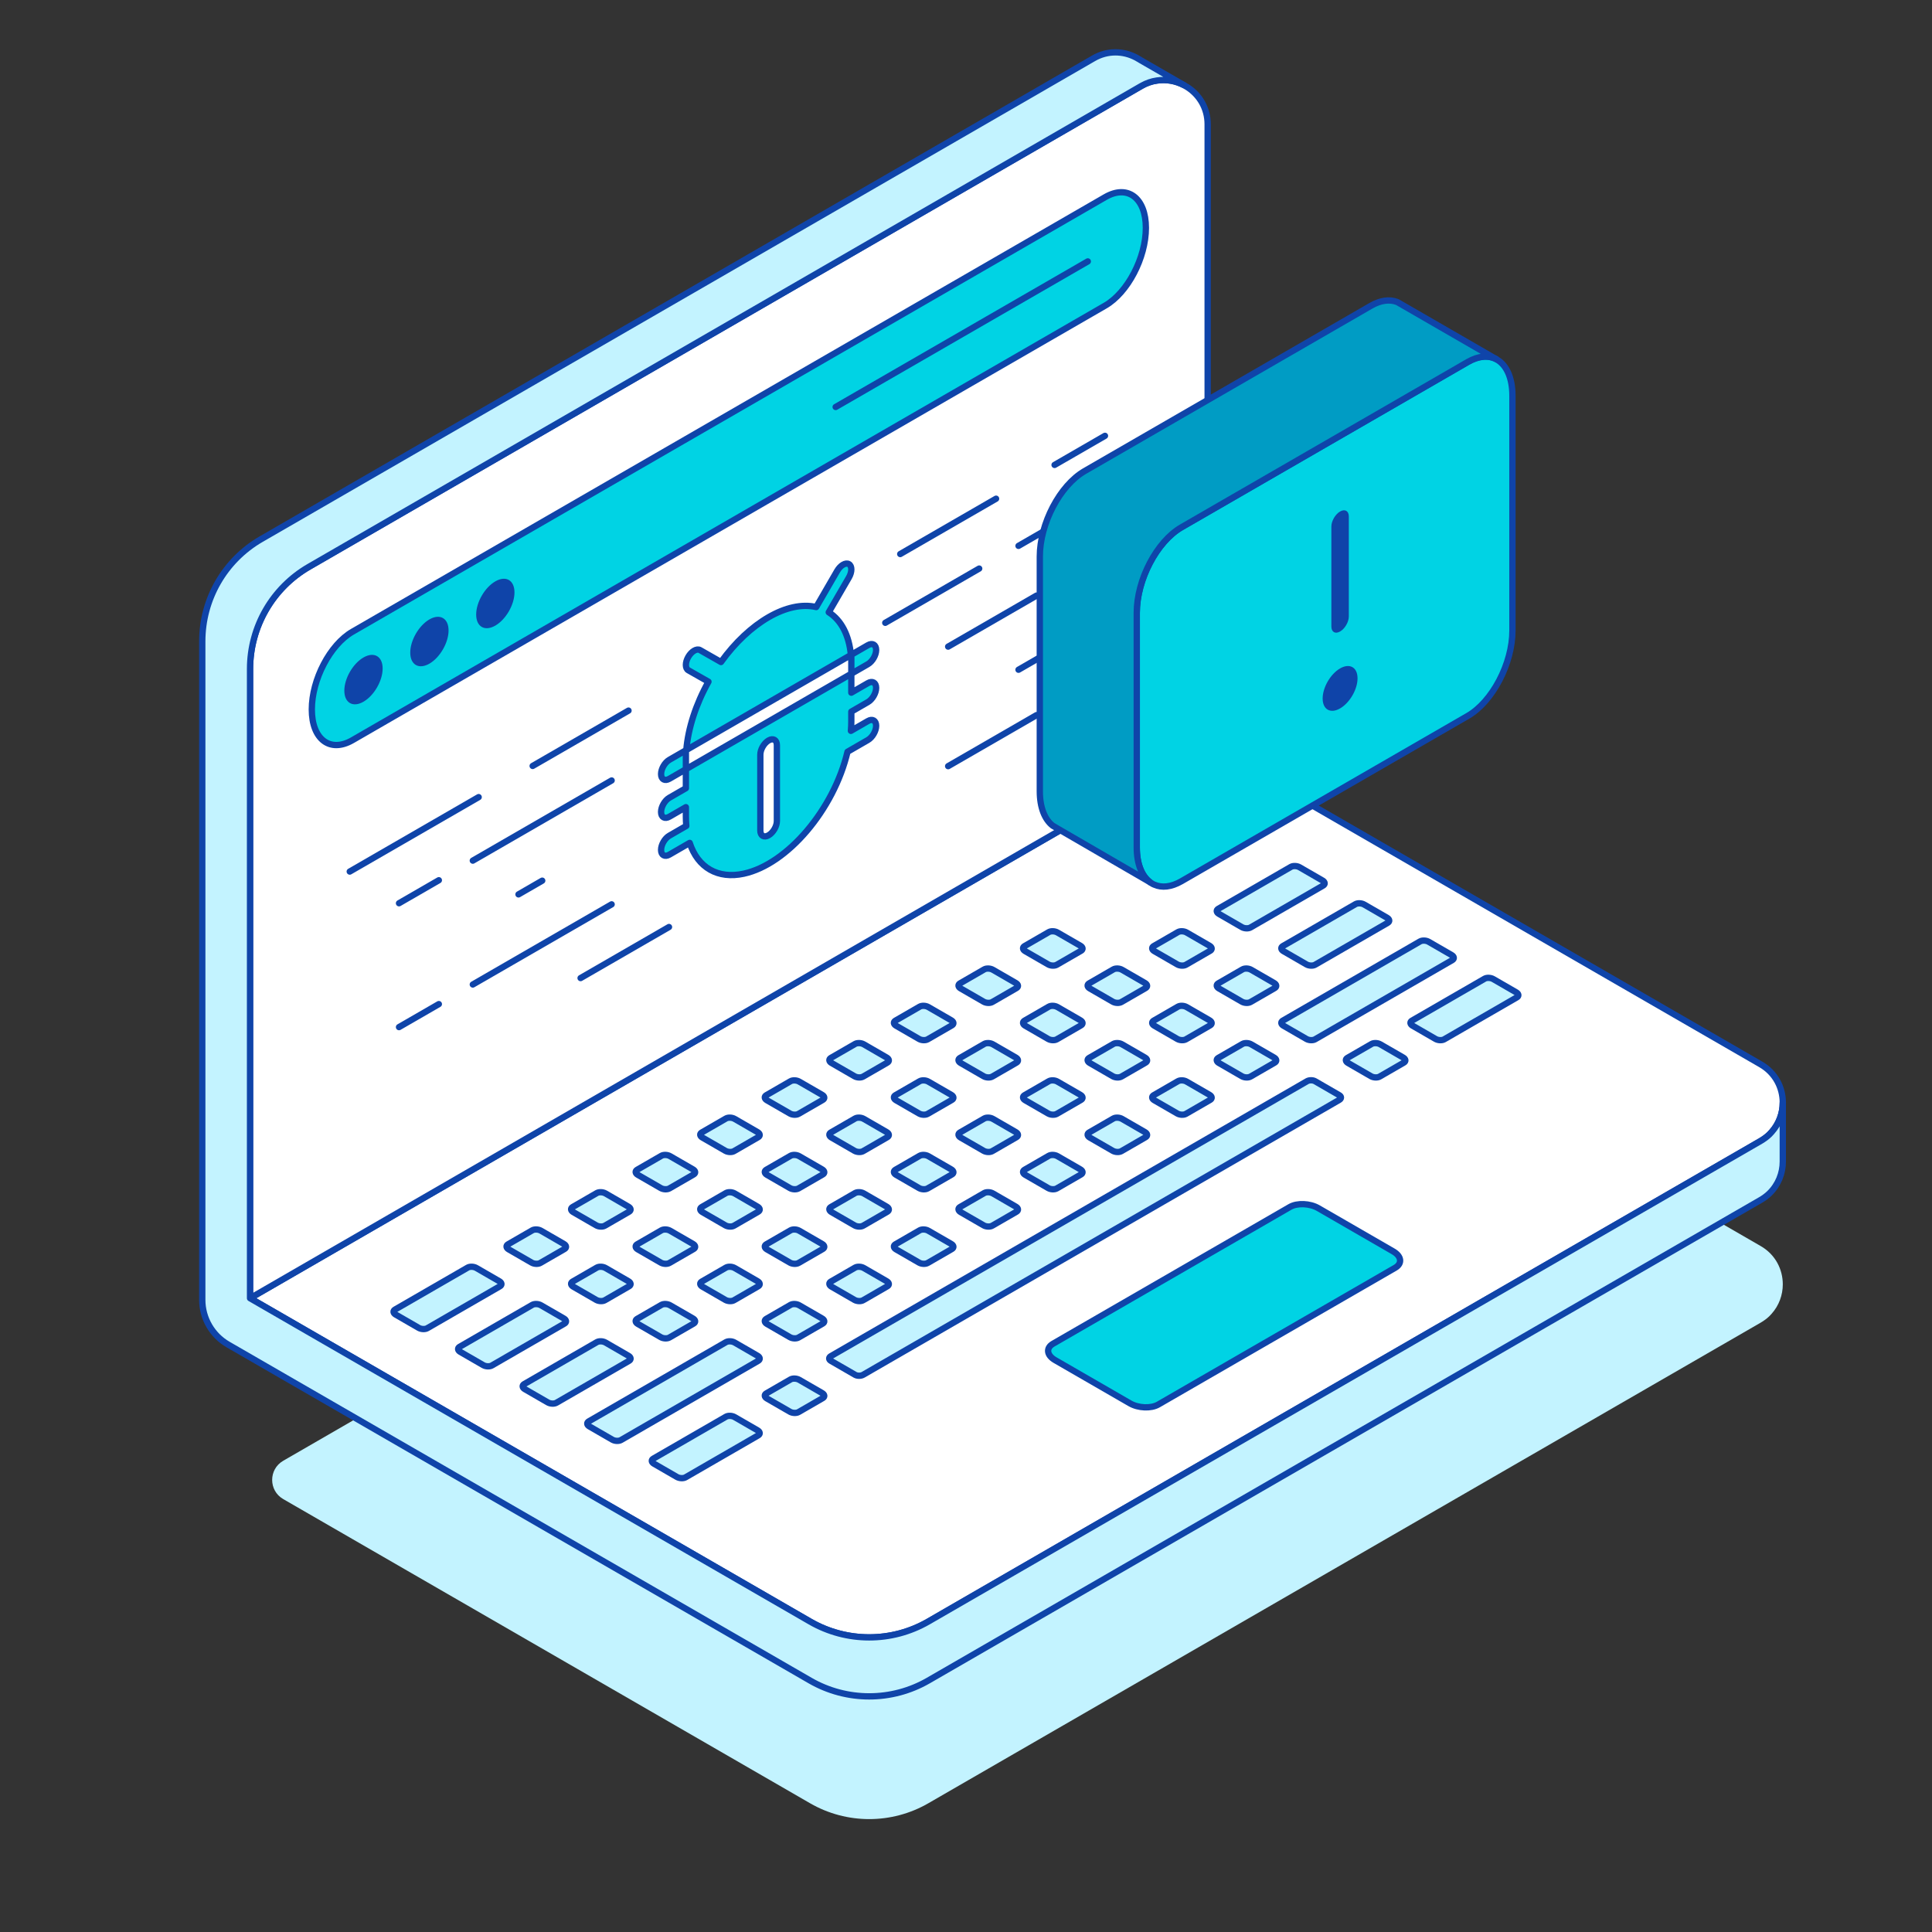
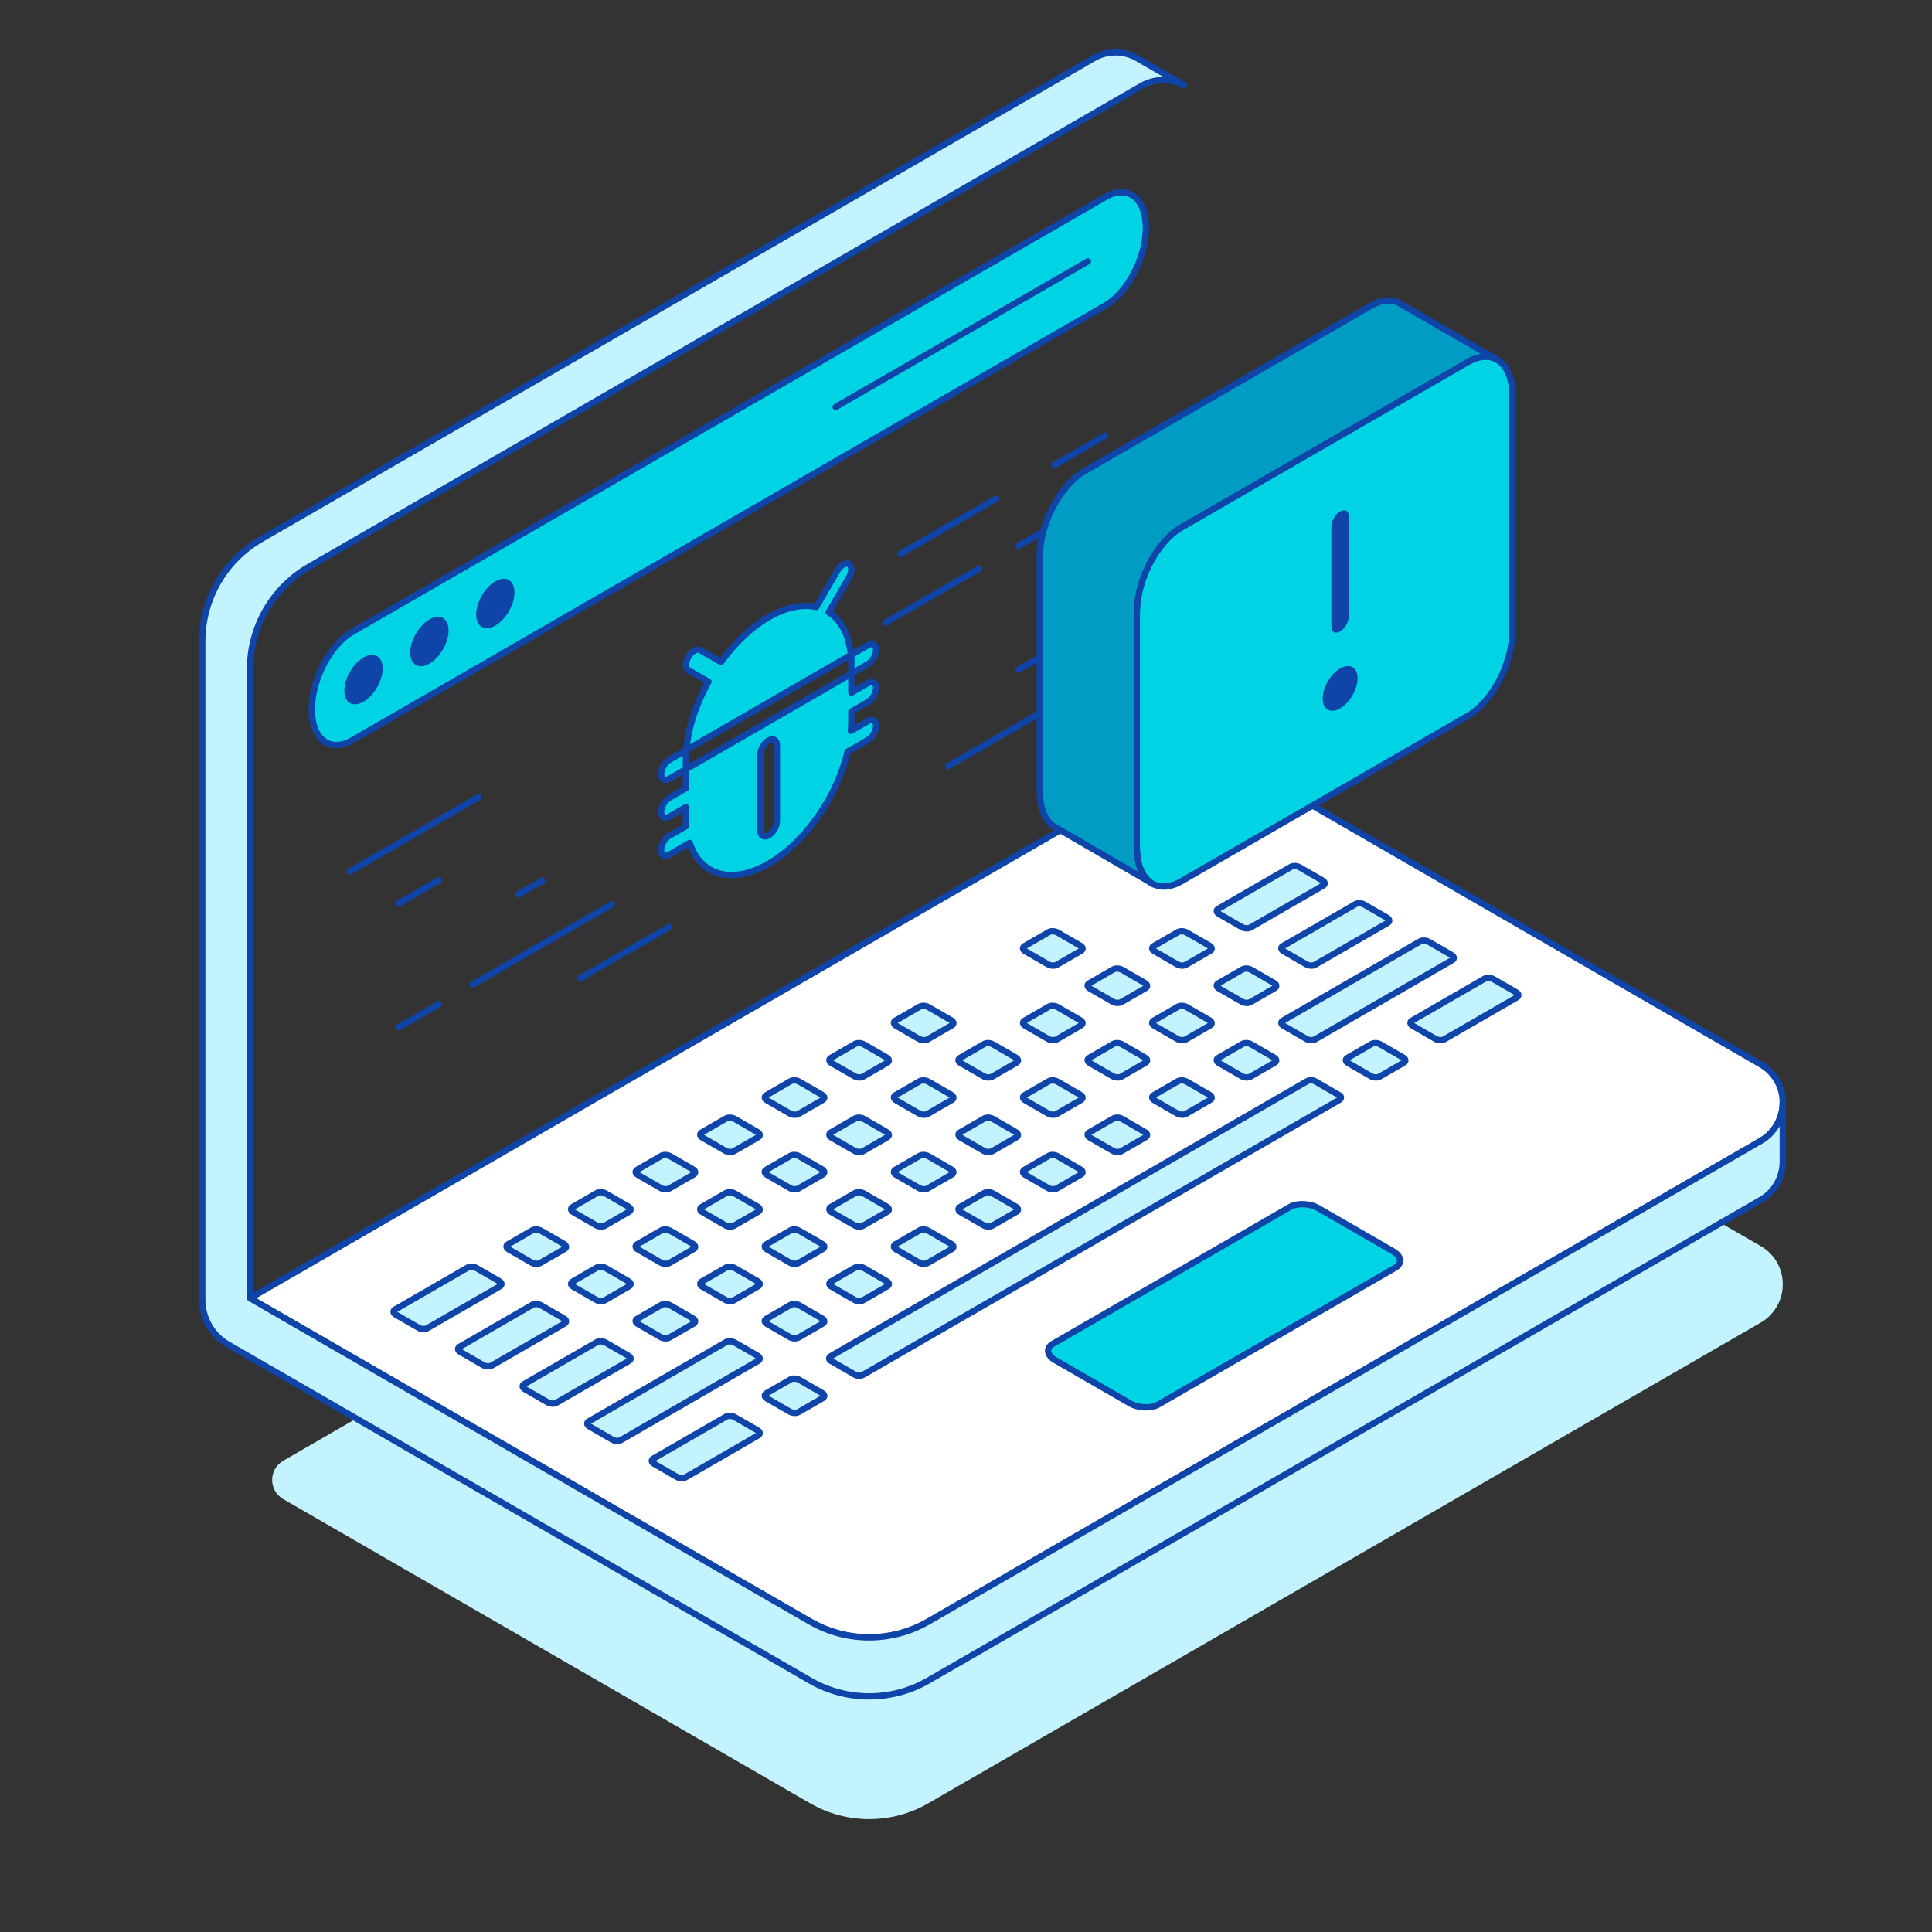
<svg xmlns="http://www.w3.org/2000/svg" xmlns:ns1="http://www.serif.com/" width="100%" height="100%" viewBox="0 0 1530 1530" xml:space="preserve" style="fill-rule:evenodd;clip-rule:evenodd;stroke-linecap:round;stroke-linejoin:round;stroke-miterlimit:10;">
  <rect x="0" y="0" width="1530" height="1530" fill="#333333" stroke="none" />
  <g id="Dark" />
  <g id="Light-with-Text" ns1:id="Light with Text" />
  <g id="Light">
    <path d="M1411.84,1017.08c-0,8.408 -2.979,16.816 -8.933,23.416c-0.525,0.642 -1.113,1.225 -1.696,1.809c-1.984,1.929 -4.321,3.621 -6.888,5.137l-659.262,380.667c-28.904,16.642 -64.525,16.642 -93.429,-0l-403.146,-232.754l-14.192,-8.192c-11.679,-6.742 -11.683,-23.596 -0.008,-30.342l732.087,-422.891l437.95,252.846c11.679,6.712 17.517,18.508 17.517,30.304" style="fill:#c3f3ff;fill-rule:nonzero;" />
    <path d="M1411.84,873.179c-0,8.408 -2.979,16.816 -8.933,23.416c-0.525,0.642 -1.113,1.225 -1.696,1.809c-1.984,1.929 -4.321,3.621 -6.888,5.141l-659.262,380.663c-28.904,16.642 -64.525,16.642 -93.429,-0l-403.146,-232.754l-40.467,-23.359l758.354,-438.066l437.95,252.846c11.679,6.712 17.517,18.508 17.517,30.304" style="fill:#fff;fill-rule:nonzero;" />
    <path d="M1411.84,873.179c-0,8.408 -2.979,16.816 -8.933,23.416c-0.525,0.642 -1.113,1.225 -1.696,1.809c-1.984,1.929 -4.321,3.621 -6.888,5.141l-659.262,380.663c-28.904,16.642 -64.525,16.642 -93.429,-0l-403.146,-232.754l-40.467,-23.359l758.354,-438.066l437.95,252.846c11.679,6.712 17.517,18.508 17.517,30.304Z" style="fill:none;fill-rule:nonzero;stroke:#0f44a9;stroke-width:5px;" />
    <path d="M395.93,1018.62l-57.521,33.212c-1.767,1.017 -4.85,0.888 -6.888,-0.287l-18.183,-10.5c-2.042,-1.175 -2.263,-2.954 -0.496,-3.975l57.521,-33.209c1.767,-1.02 4.85,-0.891 6.887,0.284l18.184,10.5c2.037,1.175 2.262,2.954 0.496,3.975Z" style="fill:#c3f3ff;fill-rule:nonzero;stroke:#0f44a9;stroke-width:5px;stroke-linejoin:miter;" />
    <path d="M447.061,989.103l-19.175,11.071c-1.763,1.017 -4.846,0.892 -6.883,-0.287l-18.188,-10.5c-2.037,-1.175 -2.258,-2.954 -0.492,-3.975l19.171,-11.067c1.767,-1.021 4.85,-0.892 6.888,0.283l18.183,10.5c2.038,1.175 2.263,2.955 0.496,3.975Z" style="fill:#c3f3ff;fill-rule:nonzero;stroke:#0f44a9;stroke-width:5px;stroke-linejoin:miter;" />
    <path d="M498.192,959.583l-19.175,11.07c-1.763,1.017 -4.846,0.892 -6.884,-0.287l-18.187,-10.496c-2.038,-1.179 -2.258,-2.958 -0.492,-3.979l19.171,-11.067c1.767,-1.021 4.85,-0.891 6.888,0.284l18.183,10.5c2.037,1.175 2.262,2.954 0.496,3.975Z" style="fill:#c3f3ff;fill-rule:nonzero;stroke:#0f44a9;stroke-width:5px;stroke-linejoin:miter;" />
    <path d="M549.323,930.062l-19.175,11.071c-1.763,1.017 -4.846,0.892 -6.883,-0.288l-18.188,-10.495c-2.037,-1.18 -2.258,-2.959 -0.496,-3.98l19.175,-11.066c1.767,-1.021 4.85,-0.892 6.888,0.283l18.183,10.5c2.038,1.175 2.263,2.954 0.496,3.975Z" style="fill:#c3f3ff;fill-rule:nonzero;stroke:#0f44a9;stroke-width:5px;stroke-linejoin:miter;" />
    <path d="M600.454,900.541l-19.175,11.071c-1.763,1.017 -4.846,0.892 -6.884,-0.287l-18.187,-10.496c-2.038,-1.179 -2.258,-2.959 -0.492,-3.979l19.171,-11.067c1.767,-1.021 4.85,-0.892 6.888,0.283l18.183,10.5c2.037,1.175 2.262,2.954 0.496,3.975Z" style="fill:#c3f3ff;fill-rule:nonzero;stroke:#0f44a9;stroke-width:5px;stroke-linejoin:miter;" />
    <path d="M651.585,871.021l-19.175,11.071c-1.763,1.016 -4.846,0.891 -6.883,-0.288l-18.188,-10.496c-2.037,-1.179 -2.258,-2.958 -0.492,-3.979l19.171,-11.066c1.767,-1.021 4.85,-0.892 6.888,0.283l18.183,10.5c2.038,1.175 2.263,2.954 0.496,3.975Z" style="fill:#c3f3ff;fill-rule:nonzero;stroke:#0f44a9;stroke-width:5px;stroke-linejoin:miter;" />
    <path d="M702.716,841.5l-19.175,11.071c-1.762,1.017 -4.846,0.892 -6.883,-0.287l-18.188,-10.5c-2.037,-1.175 -2.258,-2.954 -0.495,-3.975l19.175,-11.067c1.766,-1.021 4.85,-0.892 6.887,0.283l18.183,10.5c2.038,1.175 2.263,2.955 0.496,3.975Z" style="fill:#c3f3ff;fill-rule:nonzero;stroke:#0f44a9;stroke-width:5px;stroke-linejoin:miter;" />
    <path d="M753.847,811.98l-19.175,11.071c-1.763,1.016 -4.846,0.891 -6.884,-0.288l-18.187,-10.496c-2.038,-1.179 -2.258,-2.958 -0.492,-3.979l19.171,-11.066c1.767,-1.021 4.85,-0.892 6.888,0.283l18.183,10.5c2.037,1.175 2.262,2.954 0.496,3.975Z" style="fill:#c3f3ff;fill-rule:nonzero;stroke:#0f44a9;stroke-width:5px;stroke-linejoin:miter;" />
-     <path d="M804.978,782.46l-19.175,11.07c-1.763,1.017 -4.846,0.892 -6.883,-0.287l-18.188,-10.496c-2.037,-1.179 -2.258,-2.958 -0.492,-3.979l19.171,-11.067c1.767,-1.021 4.85,-0.891 6.888,0.284l18.183,10.5c2.038,1.175 2.263,2.954 0.496,3.975Z" style="fill:#c3f3ff;fill-rule:nonzero;stroke:#0f44a9;stroke-width:5px;stroke-linejoin:miter;" />
    <path d="M856.109,752.939l-19.175,11.071c-1.762,1.016 -4.846,0.891 -6.883,-0.288l-18.188,-10.496c-2.037,-1.179 -2.258,-2.958 -0.495,-3.979l19.175,-11.067c1.766,-1.02 4.85,-0.891 6.887,0.284l18.183,10.5c2.038,1.175 2.263,2.954 0.496,3.975Z" style="fill:#c3f3ff;fill-rule:nonzero;stroke:#0f44a9;stroke-width:5px;stroke-linejoin:miter;" />
    <path d="M447.06,1048.14l-57.52,33.213c-1.767,1.016 -4.85,0.887 -6.888,-0.288l-18.183,-10.5c-2.042,-1.175 -2.263,-2.954 -0.496,-3.975l57.521,-33.208c1.766,-1.021 4.85,-0.892 6.887,0.283l18.184,10.5c2.037,1.175 2.262,2.954 0.495,3.975Z" style="fill:#c3f3ff;fill-rule:nonzero;stroke:#0f44a9;stroke-width:5px;stroke-linejoin:miter;" />
    <path d="M1047.85,701.278l-57.521,33.212c-1.767,1.017 -4.85,0.888 -6.887,-0.287l-18.184,-10.5c-2.041,-1.175 -2.262,-2.955 -0.496,-3.975l57.521,-33.209c1.767,-1.021 4.85,-0.891 6.888,0.284l18.183,10.5c2.038,1.175 2.263,2.954 0.496,3.975Z" style="fill:#c3f3ff;fill-rule:nonzero;stroke:#0f44a9;stroke-width:5px;stroke-linejoin:miter;" />
    <path d="M498.191,1018.62l-19.175,11.071c-1.762,1.017 -4.846,0.892 -6.883,-0.287l-18.188,-10.496c-2.037,-1.179 -2.258,-2.958 -0.491,-3.979l19.171,-11.067c1.766,-1.021 4.85,-0.892 6.887,0.283l18.183,10.5c2.038,1.175 2.263,2.955 0.496,3.975Z" style="fill:#c3f3ff;fill-rule:nonzero;stroke:#0f44a9;stroke-width:5px;stroke-linejoin:miter;" />
    <path d="M549.322,989.103l-19.175,11.071c-1.762,1.016 -4.845,0.891 -6.883,-0.288l-18.187,-10.496c-2.038,-1.179 -2.259,-2.958 -0.496,-3.979l19.175,-11.066c1.766,-1.021 4.85,-0.892 6.887,0.283l18.184,10.5c2.037,1.175 2.262,2.954 0.495,3.975Z" style="fill:#c3f3ff;fill-rule:nonzero;stroke:#0f44a9;stroke-width:5px;stroke-linejoin:miter;" />
    <path d="M600.454,959.583l-19.175,11.07c-1.763,1.017 -4.846,0.892 -6.884,-0.287l-18.187,-10.5c-2.038,-1.175 -2.258,-2.954 -0.496,-3.975l19.175,-11.067c1.767,-1.021 4.85,-0.891 6.888,0.284l18.183,10.5c2.037,1.175 2.262,2.954 0.496,3.975Z" style="fill:#c3f3ff;fill-rule:nonzero;stroke:#0f44a9;stroke-width:5px;stroke-linejoin:miter;" />
    <path d="M651.584,930.062l-19.175,11.07c-1.762,1.017 -4.846,0.892 -6.883,-0.287l-18.188,-10.496c-2.037,-1.179 -2.258,-2.958 -0.491,-3.979l19.17,-11.067c1.767,-1.021 4.85,-0.891 6.888,0.284l18.183,10.5c2.038,1.175 2.263,2.954 0.496,3.975Z" style="fill:#c3f3ff;fill-rule:nonzero;stroke:#0f44a9;stroke-width:5px;stroke-linejoin:miter;" />
    <path d="M702.715,900.541l-19.175,11.071c-1.762,1.017 -4.845,0.892 -6.883,-0.287l-18.187,-10.5c-2.038,-1.175 -2.259,-2.955 -0.492,-3.975l19.171,-11.067c1.766,-1.021 4.85,-0.892 6.887,0.283l18.184,10.5c2.037,1.175 2.262,2.954 0.495,3.975Z" style="fill:#c3f3ff;fill-rule:nonzero;stroke:#0f44a9;stroke-width:5px;stroke-linejoin:miter;" />
    <path d="M753.847,871.021l-19.175,11.071c-1.763,1.016 -4.846,0.891 -6.884,-0.288l-18.187,-10.496c-2.038,-1.179 -2.258,-2.958 -0.496,-3.979l19.175,-11.066c1.767,-1.021 4.85,-0.892 6.888,0.283l18.183,10.5c2.037,1.175 2.262,2.954 0.496,3.975Z" style="fill:#c3f3ff;fill-rule:nonzero;stroke:#0f44a9;stroke-width:5px;stroke-linejoin:miter;" />
    <path d="M804.977,841.5l-19.175,11.071c-1.762,1.017 -4.845,0.892 -6.883,-0.287l-18.187,-10.496c-2.038,-1.179 -2.259,-2.958 -0.492,-3.979l19.171,-11.067c1.766,-1.021 4.85,-0.892 6.887,0.283l18.184,10.5c2.037,1.175 2.262,2.955 0.495,3.975Z" style="fill:#c3f3ff;fill-rule:nonzero;stroke:#0f44a9;stroke-width:5px;stroke-linejoin:miter;" />
    <path d="M856.109,811.98l-19.175,11.07c-1.763,1.017 -4.846,0.892 -6.884,-0.287l-18.187,-10.496c-2.038,-1.179 -2.258,-2.958 -0.492,-3.979l19.171,-11.067c1.767,-1.021 4.85,-0.891 6.888,0.284l18.183,10.5c2.037,1.175 2.262,2.954 0.496,3.975Z" style="fill:#c3f3ff;fill-rule:nonzero;stroke:#0f44a9;stroke-width:5px;stroke-linejoin:miter;" />
    <path d="M907.24,782.459l-19.175,11.071c-1.763,1.017 -4.846,0.892 -6.884,-0.288l-18.187,-10.495c-2.038,-1.18 -2.259,-2.959 -0.492,-3.98l19.171,-11.066c1.767,-1.021 4.85,-0.892 6.887,0.283l18.184,10.5c2.037,1.175 2.262,2.954 0.496,3.975Z" style="fill:#c3f3ff;fill-rule:nonzero;stroke:#0f44a9;stroke-width:5px;stroke-linejoin:miter;" />
    <path d="M958.371,752.939l-19.175,11.071c-1.763,1.016 -4.846,0.891 -6.883,-0.288l-18.188,-10.5c-2.037,-1.175 -2.258,-2.954 -0.496,-3.975l19.175,-11.067c1.767,-1.02 4.85,-0.891 6.888,0.284l18.183,10.5c2.038,1.175 2.263,2.954 0.496,3.975Z" style="fill:#c3f3ff;fill-rule:nonzero;stroke:#0f44a9;stroke-width:5px;stroke-linejoin:miter;" />
    <path d="M498.191,1077.66l-57.521,33.213c-1.767,1.016 -4.85,0.887 -6.887,-0.288l-18.184,-10.5c-2.037,-1.175 -2.262,-2.954 -0.496,-3.975l57.521,-33.208c1.767,-1.021 4.85,-0.892 6.888,0.283l18.183,10.5c2.038,1.175 2.263,2.954 0.496,3.975Z" style="fill:#c3f3ff;fill-rule:nonzero;stroke:#0f44a9;stroke-width:5px;stroke-linejoin:miter;" />
    <path d="M1098.98,730.798l-57.521,33.212c-1.767,1.017 -4.85,0.888 -6.887,-0.287l-18.184,-10.5c-2.041,-1.175 -2.262,-2.954 -0.496,-3.975l57.521,-33.208c1.767,-1.021 4.85,-0.892 6.888,0.283l18.183,10.5c2.038,1.175 2.263,2.954 0.496,3.975Z" style="fill:#c3f3ff;fill-rule:nonzero;stroke:#0f44a9;stroke-width:5px;stroke-linejoin:miter;" />
    <path d="M549.322,1048.14l-19.175,11.071c-1.762,1.016 -4.846,0.891 -6.883,-0.288l-18.188,-10.496c-2.037,-1.179 -2.258,-2.958 -0.491,-3.979l19.17,-11.067c1.767,-1.02 4.85,-0.891 6.888,0.284l18.183,10.5c2.038,1.175 2.263,2.954 0.496,3.975Z" style="fill:#c3f3ff;fill-rule:nonzero;stroke:#0f44a9;stroke-width:5px;stroke-linejoin:miter;" />
    <path d="M600.453,1018.62l-19.175,11.071c-1.762,1.017 -4.846,0.892 -6.883,-0.287l-18.188,-10.5c-2.037,-1.175 -2.258,-2.954 -0.491,-3.975l19.171,-11.067c1.766,-1.021 4.85,-0.892 6.887,0.283l18.183,10.5c2.038,1.175 2.263,2.955 0.496,3.975Z" style="fill:#c3f3ff;fill-rule:nonzero;stroke:#0f44a9;stroke-width:5px;stroke-linejoin:miter;" />
    <path d="M651.584,989.103l-19.175,11.07c-1.762,1.017 -4.846,0.892 -6.883,-0.287l-18.188,-10.496c-2.037,-1.179 -2.258,-2.958 -0.496,-3.979l19.175,-11.067c1.767,-1.021 4.85,-0.892 6.888,0.284l18.183,10.5c2.038,1.174 2.263,2.954 0.496,3.975Z" style="fill:#c3f3ff;fill-rule:nonzero;stroke:#0f44a9;stroke-width:5px;stroke-linejoin:miter;" />
    <path d="M702.715,959.582l-19.175,11.071c-1.763,1.017 -4.846,0.892 -6.883,-0.288l-18.188,-10.5c-2.037,-1.175 -2.258,-2.954 -0.492,-3.975l19.171,-11.066c1.767,-1.021 4.85,-0.892 6.888,0.283l18.183,10.5c2.038,1.175 2.263,2.954 0.496,3.975Z" style="fill:#c3f3ff;fill-rule:nonzero;stroke:#0f44a9;stroke-width:5px;stroke-linejoin:miter;" />
    <path d="M753.846,930.062l-19.175,11.07c-1.762,1.017 -4.846,0.892 -6.883,-0.287l-18.188,-10.496c-2.037,-1.179 -2.258,-2.958 -0.491,-3.979l19.171,-11.067c1.766,-1.021 4.85,-0.891 6.887,0.284l18.183,10.5c2.038,1.175 2.263,2.954 0.496,3.975Z" style="fill:#c3f3ff;fill-rule:nonzero;stroke:#0f44a9;stroke-width:5px;stroke-linejoin:miter;" />
    <path d="M804.977,900.541l-19.175,11.071c-1.762,1.017 -4.845,0.892 -6.883,-0.287l-18.187,-10.496c-2.038,-1.179 -2.259,-2.959 -0.496,-3.979l19.175,-11.067c1.766,-1.021 4.85,-0.892 6.887,0.283l18.184,10.5c2.037,1.175 2.262,2.954 0.495,3.975Z" style="fill:#c3f3ff;fill-rule:nonzero;stroke:#0f44a9;stroke-width:5px;stroke-linejoin:miter;" />
    <path d="M856.109,871.02l-19.175,11.071c-1.763,1.017 -4.846,0.892 -6.884,-0.287l-18.187,-10.496c-2.038,-1.179 -2.258,-2.958 -0.496,-3.979l19.175,-11.067c1.767,-1.021 4.85,-0.892 6.888,0.283l18.183,10.5c2.037,1.175 2.262,2.955 0.496,3.975Z" style="fill:#c3f3ff;fill-rule:nonzero;stroke:#0f44a9;stroke-width:5px;stroke-linejoin:miter;" />
    <path d="M907.239,841.5l-19.175,11.071c-1.762,1.017 -4.846,0.892 -6.883,-0.288l-18.188,-10.495c-2.037,-1.18 -2.258,-2.959 -0.491,-3.98l19.17,-11.066c1.767,-1.021 4.851,-0.892 6.888,0.283l18.183,10.5c2.038,1.175 2.263,2.954 0.496,3.975Z" style="fill:#c3f3ff;fill-rule:nonzero;stroke:#0f44a9;stroke-width:5px;stroke-linejoin:miter;" />
    <path d="M958.37,811.98l-19.175,11.07c-1.762,1.017 -4.845,0.892 -6.883,-0.287l-18.187,-10.5c-2.038,-1.175 -2.259,-2.954 -0.492,-3.975l19.171,-11.067c1.766,-1.021 4.85,-0.891 6.887,0.284l18.184,10.5c2.037,1.175 2.262,2.954 0.495,3.975Z" style="fill:#c3f3ff;fill-rule:nonzero;stroke:#0f44a9;stroke-width:5px;stroke-linejoin:miter;" />
    <path d="M1009.5,782.459l-19.175,11.071c-1.763,1.017 -4.846,0.892 -6.884,-0.288l-18.187,-10.495c-2.038,-1.18 -2.259,-2.959 -0.496,-3.98l19.175,-11.066c1.767,-1.021 4.85,-0.892 6.887,0.283l18.184,10.5c2.037,1.175 2.262,2.954 0.496,3.975Z" style="fill:#c3f3ff;fill-rule:nonzero;stroke:#0f44a9;stroke-width:5px;stroke-linejoin:miter;" />
    <path d="M600.452,1136.7l-57.52,33.212c-1.767,1.017 -4.85,0.888 -6.888,-0.287l-18.187,-10.5c-2.038,-1.175 -2.259,-2.954 -0.492,-3.975l57.521,-33.208c1.766,-1.021 4.85,-0.892 6.887,0.283l18.184,10.5c2.037,1.175 2.262,2.954 0.495,3.975Z" style="fill:#c3f3ff;fill-rule:nonzero;stroke:#0f44a9;stroke-width:5px;stroke-linejoin:miter;" />
    <path d="M1201.24,789.839l-57.521,33.212c-1.766,1.017 -4.85,0.888 -6.887,-0.287l-18.184,-10.5c-2.041,-1.175 -2.262,-2.954 -0.495,-3.975l57.52,-33.209c1.767,-1.02 4.85,-0.891 6.888,0.284l18.183,10.5c2.038,1.175 2.263,2.954 0.496,3.975Z" style="fill:#c3f3ff;fill-rule:nonzero;stroke:#0f44a9;stroke-width:5px;stroke-linejoin:miter;" />
    <path d="M651.583,1107.18l-19.175,11.071c-1.762,1.017 -4.846,0.892 -6.883,-0.288l-18.188,-10.495c-2.037,-1.18 -2.258,-2.959 -0.491,-3.98l19.171,-11.066c1.766,-1.021 4.85,-0.892 6.887,0.283l18.183,10.5c2.038,1.175 2.263,2.954 0.496,3.975Z" style="fill:#c3f3ff;fill-rule:nonzero;stroke:#0f44a9;stroke-width:5px;stroke-linejoin:miter;" />
    <path d="M657.975,1077.66l19.175,11.071c1.762,1.016 4.625,1.016 6.391,-0l377.092,-217.713c1.762,-1.021 1.762,-2.675 -0,-3.692l-19.175,-11.07c-1.767,-1.017 -4.625,-1.017 -6.392,-0l-377.091,217.712c-1.767,1.021 -1.767,2.671 -0,3.692Z" style="fill:#c3f3ff;fill-rule:nonzero;stroke:#0f44a9;stroke-width:5px;stroke-linejoin:miter;" />
    <path d="M1111.76,841.5l-19.175,11.071c-1.763,1.017 -4.846,0.892 -6.883,-0.288l-18.188,-10.5c-2.037,-1.175 -2.258,-2.954 -0.496,-3.975l19.175,-11.066c1.767,-1.021 4.85,-0.892 6.888,0.283l18.183,10.5c2.038,1.175 2.263,2.954 0.496,3.975Z" style="fill:#c3f3ff;fill-rule:nonzero;stroke:#0f44a9;stroke-width:5px;stroke-linejoin:miter;" />
    <path d="M600.452,1077.66l-108.654,62.729c-1.762,1.021 -4.846,0.892 -6.883,-0.283l-18.188,-10.5c-2.037,-1.175 -2.258,-2.954 -0.491,-3.975l108.65,-62.729c1.766,-1.021 4.85,-0.892 6.887,0.283l18.184,10.5c2.037,1.175 2.262,2.954 0.495,3.975Z" style="fill:#c3f3ff;fill-rule:nonzero;stroke:#0f44a9;stroke-width:5px;stroke-linejoin:miter;" />
    <path d="M1150.11,760.318l-108.654,62.73c-1.762,1.02 -4.846,0.891 -6.883,-0.284l-18.188,-10.5c-2.037,-1.175 -2.258,-2.954 -0.496,-3.975l108.655,-62.729c1.766,-1.021 4.85,-0.892 6.887,0.283l18.183,10.5c2.038,1.175 2.263,2.955 0.496,3.975Z" style="fill:#c3f3ff;fill-rule:nonzero;stroke:#0f44a9;stroke-width:5px;stroke-linejoin:miter;" />
    <path d="M651.584,1048.14l-19.175,11.071c-1.763,1.017 -4.846,0.892 -6.884,-0.287l-18.187,-10.496c-2.038,-1.179 -2.258,-2.958 -0.492,-3.979l19.171,-11.067c1.767,-1.021 4.85,-0.892 6.888,0.283l18.183,10.5c2.037,1.175 2.262,2.955 0.496,3.975Z" style="fill:#c3f3ff;fill-rule:nonzero;stroke:#0f44a9;stroke-width:5px;stroke-linejoin:miter;" />
    <path d="M702.715,1018.62l-19.175,11.071c-1.763,1.016 -4.846,0.891 -6.883,-0.288l-18.188,-10.496c-2.037,-1.179 -2.258,-2.958 -0.496,-3.979l19.175,-11.066c1.767,-1.021 4.85,-0.892 6.888,0.283l18.183,10.5c2.038,1.175 2.263,2.954 0.496,3.975Z" style="fill:#c3f3ff;fill-rule:nonzero;stroke:#0f44a9;stroke-width:5px;stroke-linejoin:miter;" />
    <path d="M753.846,989.103l-19.175,11.07c-1.763,1.017 -4.846,0.892 -6.884,-0.287l-18.187,-10.496c-2.038,-1.179 -2.258,-2.958 -0.492,-3.979l19.171,-11.067c1.767,-1.021 4.85,-0.892 6.888,0.284l18.183,10.5c2.037,1.174 2.262,2.954 0.496,3.975Z" style="fill:#c3f3ff;fill-rule:nonzero;stroke:#0f44a9;stroke-width:5px;stroke-linejoin:miter;" />
    <path d="M804.977,959.582l-19.175,11.071c-1.762,1.017 -4.846,0.892 -6.883,-0.288l-18.188,-10.495c-2.037,-1.18 -2.258,-2.959 -0.491,-3.98l19.17,-11.066c1.767,-1.021 4.85,-0.892 6.888,0.283l18.183,10.5c2.038,1.175 2.263,2.954 0.496,3.975Z" style="fill:#c3f3ff;fill-rule:nonzero;stroke:#0f44a9;stroke-width:5px;stroke-linejoin:miter;" />
    <path d="M856.108,930.062l-19.175,11.07c-1.763,1.017 -4.846,0.892 -6.883,-0.287l-18.188,-10.5c-2.037,-1.175 -2.258,-2.954 -0.496,-3.975l19.175,-11.067c1.767,-1.021 4.85,-0.891 6.888,0.284l18.183,10.5c2.038,1.175 2.263,2.954 0.496,3.975Z" style="fill:#c3f3ff;fill-rule:nonzero;stroke:#0f44a9;stroke-width:5px;stroke-linejoin:miter;" />
    <path d="M907.239,900.541l-19.175,11.071c-1.762,1.016 -4.846,0.891 -6.883,-0.288l-18.188,-10.496c-2.037,-1.179 -2.258,-2.958 -0.495,-3.979l19.174,-11.066c1.767,-1.021 4.851,-0.892 6.888,0.283l18.183,10.5c2.038,1.175 2.263,2.954 0.496,3.975Z" style="fill:#c3f3ff;fill-rule:nonzero;stroke:#0f44a9;stroke-width:5px;stroke-linejoin:miter;" />
    <path d="M958.37,871.02l-19.175,11.071c-1.762,1.017 -4.846,0.892 -6.883,-0.287l-18.188,-10.5c-2.037,-1.175 -2.258,-2.954 -0.491,-3.975l19.17,-11.067c1.767,-1.021 4.85,-0.892 6.888,0.283l18.183,10.5c2.038,1.175 2.263,2.955 0.496,3.975Z" style="fill:#c3f3ff;fill-rule:nonzero;stroke:#0f44a9;stroke-width:5px;stroke-linejoin:miter;" />
    <path d="M1009.5,841.5l-19.175,11.071c-1.762,1.017 -4.846,0.892 -6.883,-0.288l-18.188,-10.495c-2.037,-1.18 -2.258,-2.959 -0.491,-3.98l19.171,-11.066c1.766,-1.021 4.85,-0.892 6.887,0.283l18.183,10.5c2.038,1.175 2.263,2.954 0.496,3.975Z" style="fill:#c3f3ff;fill-rule:nonzero;stroke:#0f44a9;stroke-width:5px;stroke-linejoin:miter;" />
    <path d="M1104.9,1003.97l-187.6,108.308c-5.754,3.325 -15.808,2.909 -22.454,-0.929l-59.309,-34.242c-6.645,-3.837 -7.37,-9.641 -1.612,-12.966l187.6,-108.309c5.754,-3.325 15.808,-2.908 22.454,0.93l59.308,34.241c6.646,3.838 7.367,9.642 1.613,12.967Z" style="fill:#00d3e4;fill-rule:nonzero;stroke:#0f44a9;stroke-width:5px;stroke-linejoin:miter;" />
-     <path d="M956.372,98.474l-0,491.554l-758.355,438.067l0,-498.329c0,-33.4 17.809,-64.233 46.717,-80.933l659.083,-380.721c4.03,-2.338 8.175,-3.738 12.321,-4.325c7.417,-1.167 14.892,0.233 21.313,3.562c0.996,0.525 1.987,1.113 2.979,1.754c9.4,6.071 15.942,16.584 15.942,29.371Z" style="fill:#fff;fill-rule:nonzero;stroke:#0f44a9;stroke-width:5px;" />
    <path d="M875.246,242.004l-596.104,344.158c-17.787,10.271 -32.208,-0.629 -32.208,-24.35c-0,-23.717 14.421,-51.271 32.208,-61.542l596.104,-344.162c17.788,-10.271 32.209,0.633 32.209,24.35c-0,23.721 -14.421,51.275 -32.209,61.546Z" style="fill:#00d3e4;fill-rule:nonzero;stroke:#0f44a9;stroke-width:5px;" />
    <path d="M303.028,529.427c-0,9.675 -6.792,21.438 -15.171,26.275c-8.379,4.838 -15.171,0.917 -15.171,-8.758c0,-9.675 6.792,-21.438 15.171,-26.275c8.379,-4.838 15.171,-0.917 15.171,8.758" style="fill:#0f44a9;fill-rule:nonzero;" />
    <path d="M355.229,499.288c0,9.675 -6.791,21.442 -15.171,26.28c-8.379,4.833 -15.17,0.912 -15.17,-8.763c-0,-9.675 6.791,-21.437 15.17,-26.275c8.38,-4.837 15.171,-0.917 15.171,8.758" style="fill:#0f44a9;fill-rule:nonzero;" />
    <path d="M407.431,469.15c-0,9.675 -6.792,21.441 -15.171,26.279c-8.379,4.837 -15.171,0.912 -15.171,-8.763c0,-9.675 6.792,-21.437 15.171,-26.275c8.379,-4.837 15.171,-0.916 15.171,8.759" style="fill:#0f44a9;fill-rule:nonzero;" />
    <path d="M861.454,207.02l-199.671,115.279" style="fill:none;fill-rule:nonzero;stroke:#0f44a9;stroke-width:5px;" />
    <path d="M1411.84,873.179l-0,46.716c-0,9.167 -3.563,18.392 -10.629,25.225c-1.984,1.925 -4.321,3.621 -6.888,5.138l-659.262,380.667c-28.904,16.641 -64.525,16.641 -93.429,-0l-461.017,-266.155c-12.646,-7.3 -20.438,-20.795 -20.438,-35.4l0,-521.5c0,-33.4 17.755,-64.233 46.659,-80.933l659.141,-380.725c11.155,-6.483 23.65,-5.954 33.638,-0.7l2.975,1.692l0.525,0.35l34.337,19.796c-6.425,-3.33 -13.895,-4.73 -21.312,-3.563c-4.146,0.583 -8.292,1.988 -12.321,4.321l-659.087,380.725c-28.905,16.7 -46.713,47.533 -46.713,80.933l0,498.329l40.467,23.359l403.146,232.754c28.904,16.642 64.525,16.642 93.429,-0l659.262,-380.663c2.567,-1.52 4.904,-3.212 6.888,-5.141c0.583,-0.584 1.171,-1.167 1.696,-1.809c5.954,-6.6 8.933,-15.008 8.933,-23.416Z" style="fill:#c3f3ff;fill-rule:nonzero;stroke:#0f44a9;stroke-width:5px;stroke-linejoin:miter;" />
    <path d="M788.817,394.935l-75.904,43.821" style="fill:none;fill-rule:nonzero;stroke:#0f44a9;stroke-width:5px;" />
    <path d="M875.055,345.146l-39.913,23.042" style="fill:none;fill-rule:nonzero;stroke:#0f44a9;stroke-width:5px;" />
    <path d="M775.453,450.265l-74.391,42.95" style="fill:none;fill-rule:nonzero;stroke:#0f44a9;stroke-width:5px;" />
    <path d="M875.055,392.76l-68.471,39.53" style="fill:none;fill-rule:nonzero;stroke:#0f44a9;stroke-width:5px;" />
    <path d="M875.055,490.853l-68.471,39.53" style="fill:none;fill-rule:nonzero;stroke:#0f44a9;stroke-width:5px;" />
-     <path d="M820.889,471.647l-70.025,40.429" style="fill:none;fill-rule:nonzero;stroke:#0f44a9;stroke-width:5px;" />
    <path d="M875.055,440.375l-24.234,13.991" style="fill:none;fill-rule:nonzero;stroke:#0f44a9;stroke-width:5px;" />
    <path d="M820.889,566.314l-70.025,40.429" style="fill:none;fill-rule:nonzero;stroke:#0f44a9;stroke-width:5px;" />
    <path d="M875.055,535.041l-24.234,13.992" style="fill:none;fill-rule:nonzero;stroke:#0f44a9;stroke-width:5px;" />
    <path d="M379.067,631.262l-102.095,58.945" style="fill:none;fill-rule:nonzero;stroke:#0f44a9;stroke-width:5px;" />
-     <path d="M497.734,562.75l-75.904,43.825" style="fill:none;fill-rule:nonzero;stroke:#0f44a9;stroke-width:5px;" />
    <path d="M347.53,697.085l-31.538,18.208" style="fill:none;fill-rule:nonzero;stroke:#0f44a9;stroke-width:5px;" />
-     <path d="M484.37,618.08l-109.937,63.47" style="fill:none;fill-rule:nonzero;stroke:#0f44a9;stroke-width:5px;" />
    <path d="M347.53,795.178l-31.538,18.208" style="fill:none;fill-rule:nonzero;stroke:#0f44a9;stroke-width:5px;" />
    <path d="M484.37,716.173l-109.937,63.471" style="fill:none;fill-rule:nonzero;stroke:#0f44a9;stroke-width:5px;" />
    <path d="M429.402,697.43l-18.795,10.854" style="fill:none;fill-rule:nonzero;stroke:#0f44a9;stroke-width:5px;" />
    <path d="M529.805,734.129l-70.025,40.429" style="fill:none;fill-rule:nonzero;stroke:#0f44a9;stroke-width:5px;" />
    <path d="M561.057,539.86c-9.933,17.763 -16.108,36.796 -17.554,54.113l130.354,-75.263c-1.446,-15.645 -7.621,-27.545 -17.554,-33.837l15.967,-27.513c2.558,-4.412 2.558,-9.17 -0,-10.625c-2.563,-1.458 -6.713,0.938 -9.271,5.35l-16.613,28.646c-22.596,-5.279 -52.816,12.171 -75.412,43.538l-16.613,-9.463c-2.562,-1.454 -6.712,0.942 -9.271,5.354c-2.558,4.413 -2.558,9.167 0,10.625l15.967,9.075Zm54.171,50.246c-0,-4.15 -2.933,-5.816 -6.55,-3.729c-3.617,2.088 -6.55,7.146 -6.55,11.292l-0,60.071c-0,4.15 2.933,5.816 6.55,3.729c3.617,-2.088 6.55,-7.146 6.55,-11.292l-0,-60.071Zm58.954,-19.021c0,2.534 -0.112,5.109 -0.325,7.7l13.429,-7.754c3.617,-2.091 6.55,-0.421 6.55,3.725c0,4.15 -2.933,9.204 -6.55,11.292l-16.116,9.304c-10.846,45.825 -47.617,89.05 -82.13,96.542c-20.429,4.433 -36.433,-4.671 -42.854,-24.384l-16.112,9.305c-3.617,2.087 -6.55,0.42 -6.55,-3.73c-0,-4.145 2.933,-9.2 6.55,-11.287l13.429,-7.754c-0.213,-2.346 -0.329,-4.788 -0.329,-7.321l-0,-7.508l-13.1,7.562c-3.617,2.092 -6.55,0.421 -6.55,-3.725c-0,-4.146 2.933,-9.204 6.55,-11.292l13.1,-7.562l-0,-15.021l131.008,-75.637l0,15.016l13.104,-7.562c3.617,-2.088 6.55,-0.421 6.55,3.729c0,4.146 -2.933,9.2 -6.55,11.287l-13.104,7.567l0,7.508Zm-144.108,30.638c-3.617,2.092 -6.55,7.146 -6.55,11.292c-0,4.145 2.933,5.816 6.55,3.729l13.1,-7.567l-0,-15.017l-13.1,7.563Zm157.212,-75.746l-13.104,7.563l0,-15.017l13.104,-7.567c3.617,-2.087 6.55,-0.416 6.55,3.729c0,4.146 -2.933,9.205 -6.55,11.292Z" style="fill:#00d3e4;fill-rule:nonzero;stroke:#0f44a9;stroke-width:5px;" />
    <path d="M1197.74,313.463l-0,185.867c-0,26.1 -15.825,56.35 -35.388,67.62l-226.741,130.917c-8.117,4.671 -15.529,5.371 -21.546,2.688c-0.292,-0.059 -0.525,-0.238 -0.817,-0.35l-1.404,-0.821l-0.817,-0.525c-0.116,-0.059 -0.175,-0.117 -0.291,-0.234c-6.479,-4.787 -10.509,-14.362 -10.509,-27.504l0,-185.866c0,-26.1 15.825,-56.346 35.384,-67.675l185.4,-107.038l41.341,-23.879c8.525,-4.908 16.35,-5.433 22.484,-2.279l0.933,0.583c7.358,4.379 11.971,14.367 11.971,28.496Z" style="fill:#00d3e4;fill-rule:nonzero;stroke:#0f44a9;stroke-width:5px;" />
    <path d="M1184.84,284.383c-6.133,-3.154 -13.954,-2.629 -22.483,2.279l-41.342,23.88l-185.396,107.037c-19.562,11.329 -35.387,41.575 -35.387,67.679l-0,185.863c-0,13.141 4.029,22.716 10.508,27.504l-73.283,-42.508l-3.563,-2.104l-0.233,-0.117c-6.304,-4.904 -10.217,-14.363 -10.217,-27.271l0,-185.863c0,-26.104 15.883,-56.35 35.446,-67.679l226.742,-130.916c7.704,-4.442 14.887,-5.259 20.729,-3.038l0.291,0.117l4.146,2.391l74.042,42.746Z" style="fill:#009cc4;fill-rule:nonzero;stroke:#0f44a9;stroke-width:5px;stroke-linejoin:miter;" />
    <path d="M1075.07,537.198c0,8.745 -6.183,19.408 -13.817,23.812c-7.629,4.408 -13.812,0.888 -13.812,-7.858c-0,-8.75 6.183,-19.409 13.812,-23.817c7.634,-4.404 13.817,-0.883 13.817,7.863m-20.725,-41.034l0,-79.187c0,-4.375 3.096,-9.704 6.908,-11.909c3.817,-2.2 6.909,-0.441 6.909,3.934l-0,79.187c-0,4.371 -3.092,9.704 -6.909,11.904c-3.812,2.205 -6.908,0.446 -6.908,-3.929" style="fill:#0f44a9;fill-rule:nonzero;" />
  </g>
</svg>